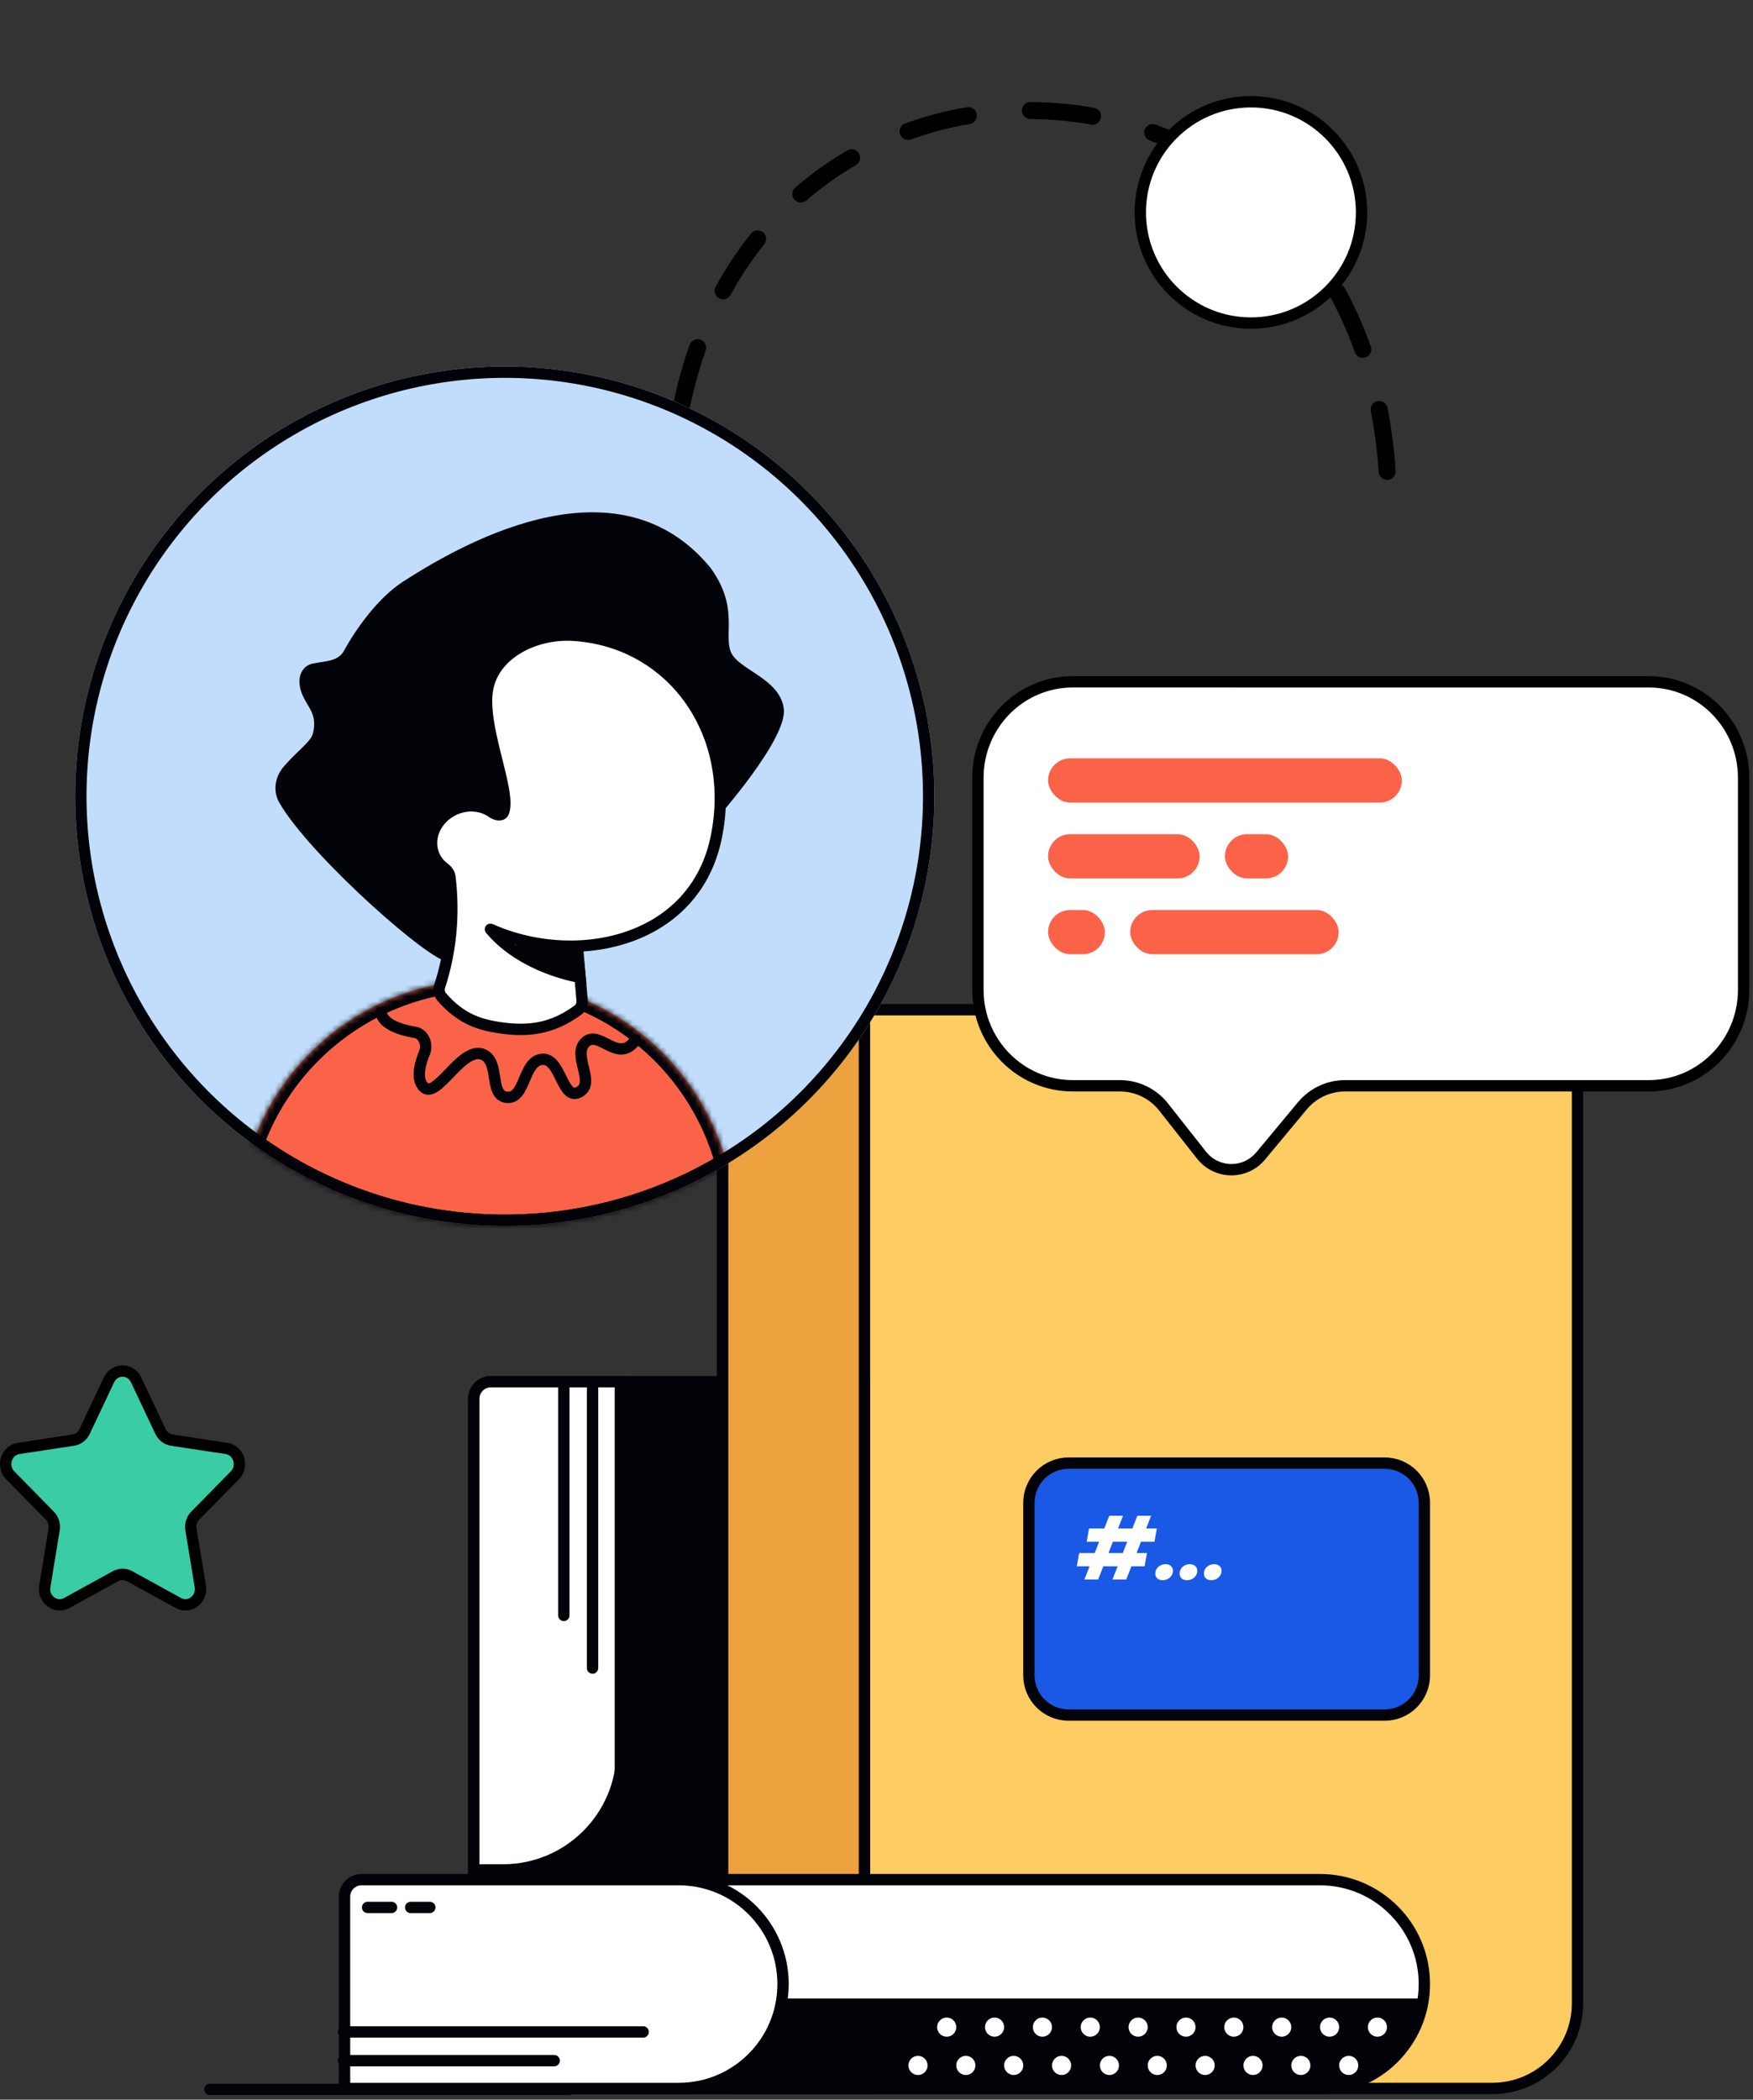
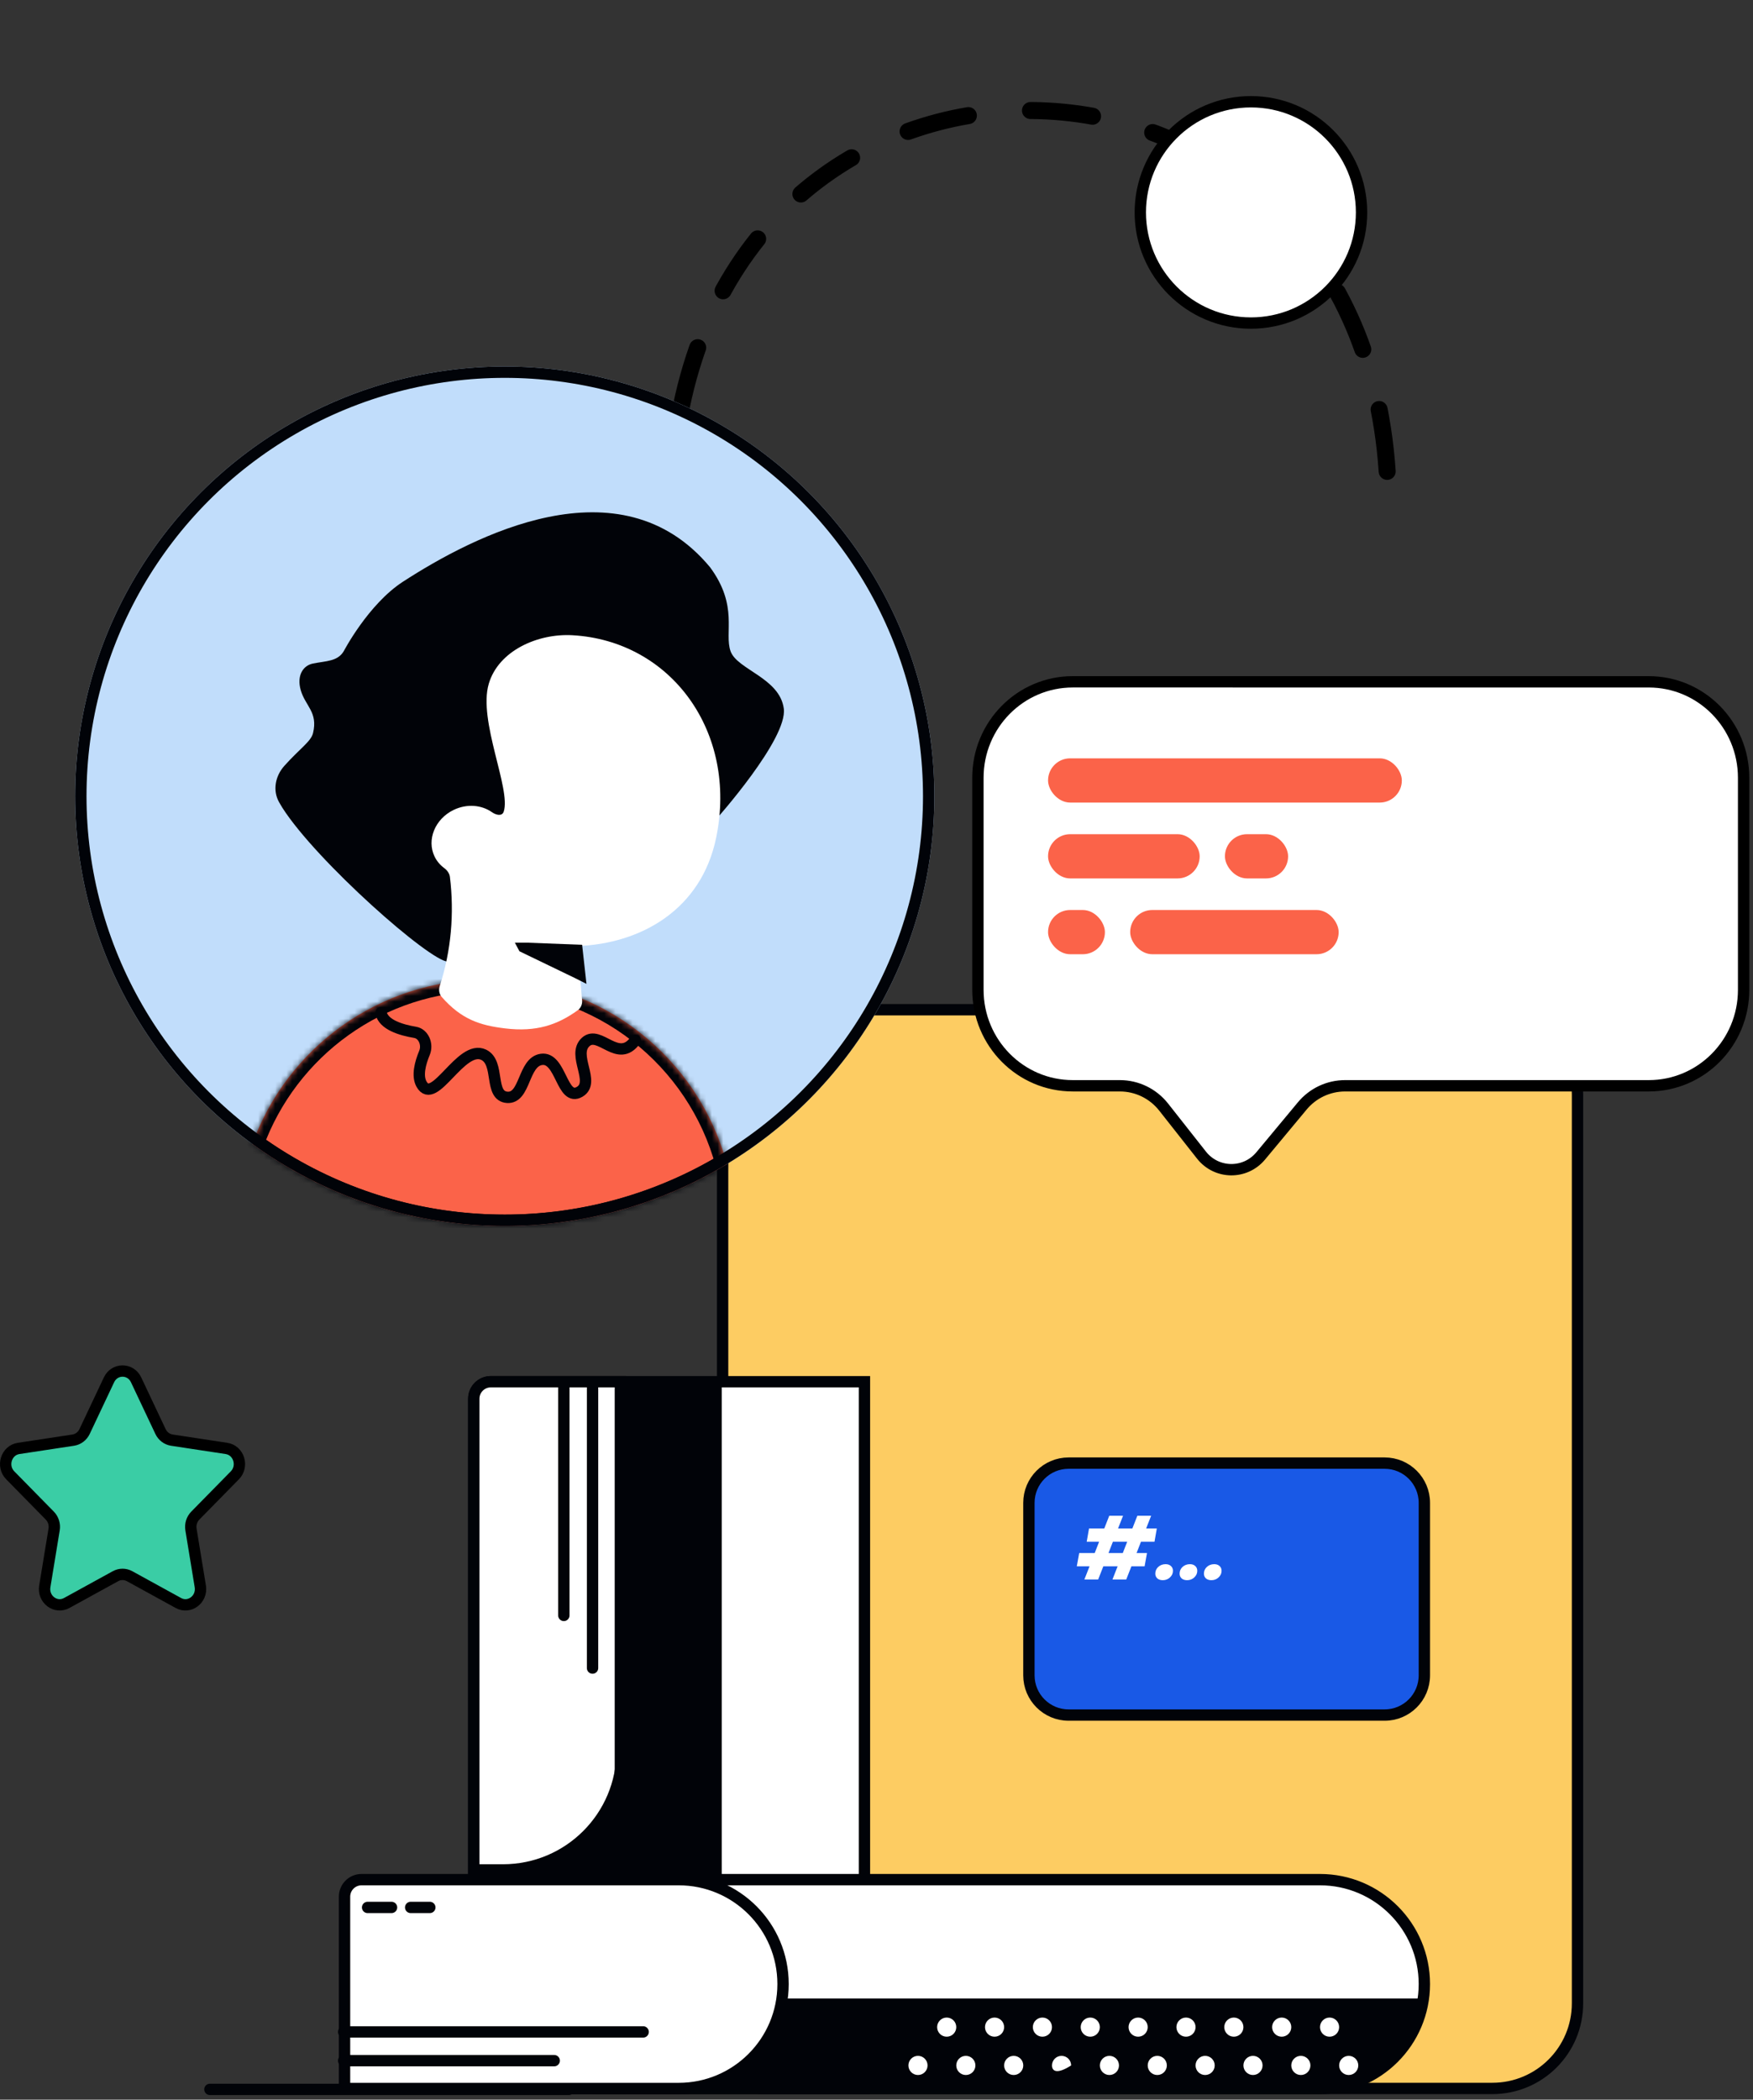
<svg xmlns="http://www.w3.org/2000/svg" width="309" height="370" viewBox="0 0 309 370" fill="none">
  <rect x="0" y="0" width="309" height="370" fill="#333333" stroke="none" />
  <path d="M244.518 83.066C238.947 0.513 128.541 -2.526 118.917 78.999C114.071 120.052 118.648 166.437 84.987 190.432C68.913 201.891 49.386 195.503 38.245 190.037" stroke="black" stroke-width="3" stroke-linecap="round" stroke-linejoin="round" stroke-dasharray="11 11" />
  <path fill-rule="evenodd" clip-rule="evenodd" d="M22.841 277.753C22.065 277.327 21.137 277.327 20.361 277.753L11.759 282.478C9.806 283.551 7.522 281.82 7.895 279.55L9.539 269.532C9.687 268.632 9.401 267.713 8.775 267.075L1.806 259.978C0.227 258.37 1.099 255.572 3.282 255.24L12.906 253.779C13.774 253.647 14.524 253.078 14.911 252.258L19.213 243.152C20.189 241.085 23.013 241.085 23.989 243.152L28.291 252.258C28.678 253.078 29.428 253.647 30.296 253.779L39.92 255.24C42.103 255.572 42.975 258.37 41.397 259.978L34.428 267.075C33.801 267.713 33.515 268.632 33.663 269.532L35.308 279.55C35.68 281.82 33.396 283.551 31.443 282.478L22.841 277.753Z" fill="#3ACDA5" stroke="black" stroke-width="2" stroke-linecap="round" stroke-linejoin="round" />
  <circle cx="220.5" cy="37.43" r="19.5" fill="white" stroke="black" stroke-width="2" />
  <path d="M278.066 192.93C278.066 184.645 271.351 177.93 263.066 177.93H134.375C130.509 177.93 127.375 181.064 127.375 184.93V361.022C127.375 364.888 130.509 368.022 134.375 368.022H263.066C271.351 368.022 278.066 361.306 278.066 353.022V192.93Z" fill="#FDCC62" stroke="#010308" stroke-width="2" />
  <path d="M152.375 243.484H86.513C84.856 243.484 83.513 244.828 83.513 246.484V365.024C83.513 366.681 84.856 368.024 86.513 368.024H152.375V243.484Z" fill="white" stroke="#010308" stroke-width="2" />
-   <path d="M152.375 177.93H130.38C128.723 177.93 127.38 179.273 127.38 180.93V365.022C127.38 366.679 128.723 368.022 130.38 368.022H152.375V177.93Z" fill="#EDA13F" stroke="#010308" stroke-width="2" />
  <path d="M109.352 243.484H86.513C84.856 243.484 83.513 244.828 83.513 246.484V365.024C83.513 366.681 84.856 368.024 86.513 368.024H109.352V243.484Z" fill="white" stroke="#010308" stroke-width="2" />
  <path d="M127.223 331.047L127.223 243.313L108.663 243.313L108.664 308.516C108.664 319.562 99.709 328.516 88.663 328.516L83.356 328.516L83.356 331.047L127.223 331.047Z" fill="#010308" />
  <path d="M99.387 244.172V284.665M104.448 244.172V293.944" stroke="#010308" stroke-width="2" stroke-linecap="round" />
  <path d="M251.07 264.828C251.07 260.962 247.936 257.828 244.07 257.828H188.364C184.498 257.828 181.364 260.962 181.364 264.828V295.226C181.364 299.092 184.498 302.226 188.364 302.226H244.07C247.936 302.226 251.07 299.092 251.07 295.226V264.828Z" fill="#1959E6" stroke="#010308" stroke-width="2" />
  <path d="M201.117 271.687L200.343 273.677H202.18L201.755 276.015H199.432L198.521 278.338H196.091L197.002 276.015H194.482L193.571 278.338H191.141L192.052 276.015H189.805L190.23 273.677H192.963L193.738 271.687H191.551L191.961 269.349H194.649L195.529 267.102H197.959L197.078 269.349H199.599L200.48 267.102H202.909L202.028 269.349H203.911L203.501 271.687H201.117ZM198.688 271.687H196.167L195.393 273.677H197.913L198.688 271.687Z" fill="white" />
  <path d="M204.964 278.46C204.559 278.46 204.235 278.353 203.992 278.141C203.759 277.918 203.643 277.64 203.643 277.306C203.643 276.84 203.815 276.445 204.159 276.121C204.513 275.797 204.948 275.635 205.465 275.635C205.859 275.635 206.173 275.747 206.406 275.969C206.639 276.182 206.755 276.46 206.755 276.805C206.755 277.26 206.578 277.65 206.224 277.974C205.88 278.298 205.46 278.46 204.964 278.46Z" fill="white" />
  <path d="M209.249 278.46C208.844 278.46 208.52 278.353 208.277 278.141C208.044 277.918 207.928 277.64 207.928 277.306C207.928 276.84 208.1 276.445 208.444 276.121C208.799 275.797 209.234 275.635 209.75 275.635C210.145 275.635 210.459 275.747 210.692 275.969C210.925 276.182 211.041 276.46 211.041 276.805C211.041 277.26 210.864 277.65 210.509 277.974C210.165 278.298 209.745 278.46 209.249 278.46Z" fill="white" />
  <path d="M213.535 278.46C213.13 278.46 212.806 278.353 212.563 278.141C212.33 277.918 212.214 277.64 212.214 277.306C212.214 276.84 212.386 276.445 212.73 276.121C213.084 275.797 213.519 275.635 214.036 275.635C214.431 275.635 214.744 275.747 214.977 275.969C215.21 276.182 215.326 276.46 215.326 276.805C215.326 277.26 215.149 277.65 214.795 277.974C214.451 278.298 214.031 278.46 213.535 278.46Z" fill="white" />
  <path d="M251.07 349.629C251.07 339.466 242.831 331.227 232.668 331.227H105.066C103.409 331.227 102.066 332.57 102.066 334.227V365.032C102.066 366.689 103.409 368.032 105.066 368.032H232.668C242.831 368.032 251.07 359.793 251.07 349.629Z" fill="white" stroke="#010308" stroke-width="2" />
  <path d="M100.27 368.188L37 368.187" stroke="#010308" stroke-width="2" stroke-linecap="round" />
  <path d="M138.029 349.629C138.029 339.466 129.79 331.227 119.627 331.227H63.731C62.074 331.227 60.731 332.57 60.731 334.227V337.819V360.596V368.032H119.627C129.79 368.032 138.029 359.793 138.029 349.629Z" fill="white" stroke="#010308" stroke-width="2" />
  <path d="M69.015 336.125H64.797M72.389 336.125H75.764" stroke="#010308" stroke-width="2" stroke-linecap="round" />
  <path d="M113.369 358.062L60.578 358.062" stroke="#010308" stroke-width="2" stroke-linecap="round" />
  <path d="M97.693 363.125L60.575 363.125" stroke="#010308" stroke-width="2" stroke-linecap="round" />
  <path d="M122.16 367.352H236.436C236.436 367.352 240.405 366.249 242.558 364.821C244.374 363.616 245.186 362.643 246.639 361.025C248.084 359.416 249.026 358.543 249.955 356.596C250.731 354.97 251.231 352.167 251.231 352.167H137.975C137.975 352.167 137.143 356.047 135.934 358.241C134.845 360.218 133.998 361.231 132.363 362.796C130.93 364.169 130.062 364.946 128.282 365.833C126.08 366.931 122.16 367.352 122.16 367.352Z" fill="#010308" />
  <path d="M232.674 357.218C232.674 356.287 233.43 355.531 234.362 355.531C235.293 355.531 236.049 356.287 236.049 357.218C236.049 358.15 235.293 358.906 234.362 358.906C233.43 358.906 232.674 358.15 232.674 357.218Z" fill="white" />
-   <path d="M241.11 357.218C241.11 356.287 241.866 355.531 242.798 355.531C243.729 355.531 244.485 356.287 244.485 357.218C244.485 358.15 243.729 358.906 242.798 358.906C241.866 358.906 241.11 358.15 241.11 357.218Z" fill="white" />
  <path d="M215.802 357.218C215.802 356.287 216.558 355.531 217.49 355.531C218.421 355.531 219.177 356.287 219.177 357.218C219.177 358.15 218.421 358.906 217.49 358.906C216.558 358.906 215.802 358.15 215.802 357.218Z" fill="white" />
  <path d="M224.238 357.218C224.238 356.287 224.994 355.531 225.926 355.531C226.857 355.531 227.613 356.287 227.613 357.218C227.613 358.15 226.857 358.906 225.926 358.906C224.994 358.906 224.238 358.15 224.238 357.218Z" fill="white" />
  <path d="M198.93 357.218C198.93 356.287 199.686 355.531 200.618 355.531C201.549 355.531 202.305 356.287 202.305 357.218C202.305 358.15 201.549 358.906 200.618 358.906C199.686 358.906 198.93 358.15 198.93 357.218Z" fill="white" />
  <path d="M207.366 357.218C207.366 356.287 208.122 355.531 209.054 355.531C209.985 355.531 210.741 356.287 210.741 357.218C210.741 358.15 209.985 358.906 209.054 358.906C208.122 358.906 207.366 358.15 207.366 357.218Z" fill="white" />
  <path d="M182.059 357.218C182.059 356.287 182.814 355.531 183.746 355.531C184.678 355.531 185.433 356.287 185.433 357.218C185.433 358.15 184.678 358.906 183.746 358.906C182.814 358.906 182.059 358.15 182.059 357.218Z" fill="white" />
  <path d="M190.495 357.218C190.495 356.287 191.25 355.531 192.182 355.531C193.114 355.531 193.869 356.287 193.869 357.218C193.869 358.15 193.114 358.906 192.182 358.906C191.25 358.906 190.495 358.15 190.495 357.218Z" fill="white" />
  <path d="M173.623 357.218C173.623 356.287 174.378 355.531 175.31 355.531C176.242 355.531 176.997 356.287 176.997 357.218C176.997 358.15 176.242 358.906 175.31 358.906C174.378 358.906 173.623 358.15 173.623 357.218Z" fill="white" />
  <path d="M165.187 357.218C165.187 356.287 165.942 355.531 166.874 355.531C167.806 355.531 168.561 356.287 168.561 357.218C168.561 358.15 167.806 358.906 166.874 358.906C165.942 358.906 165.187 358.15 165.187 357.218Z" fill="white" />
  <path d="M236.049 363.967C236.049 363.035 236.804 362.28 237.736 362.28C238.668 362.28 239.423 363.035 239.423 363.967C239.423 364.899 238.668 365.654 237.736 365.654C236.804 365.654 236.049 364.899 236.049 363.967Z" fill="white" />
  <path d="M219.177 363.967C219.177 363.035 219.932 362.28 220.864 362.28C221.796 362.28 222.551 363.035 222.551 363.967C222.551 364.899 221.796 365.654 220.864 365.654C219.932 365.654 219.177 364.899 219.177 363.967Z" fill="white" />
  <path d="M227.613 363.967C227.613 363.035 228.368 362.28 229.3 362.28C230.232 362.28 230.987 363.035 230.987 363.967C230.987 364.899 230.232 365.654 229.3 365.654C228.368 365.654 227.613 364.899 227.613 363.967Z" fill="white" />
  <path d="M202.305 363.967C202.305 363.035 203.06 362.28 203.992 362.28C204.924 362.28 205.679 363.035 205.679 363.967C205.679 364.899 204.924 365.654 203.992 365.654C203.06 365.654 202.305 364.899 202.305 363.967Z" fill="white" />
  <path d="M210.741 363.967C210.741 363.035 211.496 362.28 212.428 362.28C213.36 362.28 214.115 363.035 214.115 363.967C214.115 364.899 213.36 365.654 212.428 365.654C211.496 365.654 210.741 364.899 210.741 363.967Z" fill="white" />
-   <path d="M185.433 363.967C185.433 363.035 186.188 362.28 187.12 362.28C188.052 362.28 188.807 363.035 188.807 363.967C188.807 364.899 188.052 365.654 187.12 365.654C186.188 365.654 185.433 364.899 185.433 363.967Z" fill="white" />
+   <path d="M185.433 363.967C185.433 363.035 186.188 362.28 187.12 362.28C188.052 362.28 188.807 363.035 188.807 363.967C186.188 365.654 185.433 364.899 185.433 363.967Z" fill="white" />
  <path d="M193.869 363.967C193.869 363.035 194.624 362.28 195.556 362.28C196.488 362.28 197.243 363.035 197.243 363.967C197.243 364.899 196.488 365.654 195.556 365.654C194.624 365.654 193.869 364.899 193.869 363.967Z" fill="white" />
  <path d="M168.561 363.967C168.561 363.035 169.316 362.28 170.248 362.28C171.18 362.28 171.935 363.035 171.935 363.967C171.935 364.899 171.18 365.654 170.248 365.654C169.316 365.654 168.561 364.899 168.561 363.967Z" fill="white" />
  <path d="M160.125 363.967C160.125 363.035 160.88 362.28 161.812 362.28C162.744 362.28 163.499 363.035 163.499 363.967C163.499 364.899 162.744 365.654 161.812 365.654C160.88 365.654 160.125 364.899 160.125 363.967Z" fill="white" />
  <path d="M176.997 363.967C176.997 363.035 177.752 362.28 178.684 362.28C179.616 362.28 180.371 363.035 180.371 363.967C180.371 364.899 179.616 365.654 178.684 365.654C177.752 365.654 176.997 364.899 176.997 363.967Z" fill="white" />
  <circle r="75.723" transform="matrix(-1 0 0 1 88.972 140.309)" fill="#C1DDFB" />
  <mask id="path-21-inside-1_4912_5635" fill="white">
    <path fill-rule="evenodd" clip-rule="evenodd" d="M44.478 201.592C56.97 210.68 72.348 216.041 88.978 216.041C103.305 216.041 116.703 212.062 128.127 205.149C123.126 186.424 106.046 172.633 85.745 172.633C66.752 172.633 50.579 184.704 44.478 201.592Z" />
  </mask>
  <path fill-rule="evenodd" clip-rule="evenodd" d="M44.478 201.592C56.97 210.68 72.348 216.041 88.978 216.041C103.305 216.041 116.703 212.062 128.127 205.149C123.126 186.424 106.046 172.633 85.745 172.633C66.752 172.633 50.579 184.704 44.478 201.592Z" fill="#FB6349" />
  <path d="M44.478 201.592L43.302 203.209L42.087 202.326L42.597 200.913L44.478 201.592ZM128.127 205.149L130.059 204.633L130.447 206.083L129.162 206.86L128.127 205.149ZM88.978 218.041C71.912 218.041 56.124 212.538 43.302 203.209L45.655 199.975C57.817 208.822 72.785 214.041 88.978 214.041V218.041ZM129.162 206.86C117.435 213.957 103.681 218.041 88.978 218.041V214.041C102.93 214.041 115.971 210.167 127.091 203.438L129.162 206.86ZM126.195 205.665C121.422 187.793 105.118 174.633 85.745 174.633V170.633C106.975 170.633 124.83 185.055 130.059 204.633L126.195 205.665ZM85.745 174.633C67.622 174.633 52.183 186.15 46.359 202.272L42.597 200.913C48.975 183.257 65.883 170.633 85.745 170.633V174.633Z" fill="#010308" mask="url(#path-21-inside-1_4912_5635)" />
  <path d="M126.251 144.346C126.251 144.346 82.956 169.467 78.987 169.467C75.816 169.467 55.826 151.813 49.763 142.326C49.553 141.99 49.359 141.657 49.179 141.334C48.028 139.257 48.532 136.735 50.115 134.965C52.829 131.928 54.811 130.683 55.175 129.192C56.081 125.478 53.814 124.429 53.01 121.615C52.288 119.09 53.371 117.286 55.175 116.925C57.521 116.456 59.504 116.564 60.587 114.76C60.587 114.76 64.916 106.462 71.05 102.493C83.279 94.58 109.294 80.846 125.169 99.968C130.22 106.823 127.62 111.513 128.777 114.76C129.934 118.007 137.436 119.451 138.158 124.863C138.871 130.212 126.251 144.346 126.251 144.346Z" fill="#010308" />
  <path d="M126.243 147.595C130.071 128.997 118.294 112.918 100.898 111.939C94.809 111.597 87.869 114.648 86.153 120.506C84.243 127.027 90.115 139.045 88.79 143.028C88.503 143.889 87.447 143.641 86.706 143.118C84.885 141.834 82.29 141.602 79.962 142.724C76.682 144.307 75.178 147.983 76.602 150.935C76.996 151.751 77.572 152.426 78.268 152.943C78.798 153.335 79.227 153.879 79.307 154.534C80.091 160.956 79.539 167.516 77.507 173.777C77.294 174.437 77.41 175.167 77.867 175.688C81.36 179.659 84.635 180.694 89.034 181.224C94.563 181.891 98.266 180.595 101.831 178.033C102.382 177.637 102.667 176.973 102.608 176.297L102.257 172.239L101.772 166.715C113.007 166.306 123.63 160.29 126.243 147.595Z" fill="white" />
-   <path d="M102.257 172.239C95.786 170.968 89.93 167.935 86.449 163.757C91.193 165.883 96.549 166.905 101.772 166.715M102.257 172.239L102.608 176.297C102.667 176.973 102.382 177.637 101.831 178.033C98.266 180.595 94.563 181.891 89.034 181.224C84.635 180.694 81.36 179.659 77.867 175.688C77.41 175.167 77.294 174.437 77.507 173.777C79.539 167.516 80.091 160.956 79.307 154.534C79.227 153.879 78.798 153.335 78.268 152.943C77.572 152.426 76.996 151.751 76.602 150.935C75.178 147.983 76.682 144.307 79.962 142.724C82.29 141.602 84.885 141.834 86.706 143.118C87.447 143.641 88.503 143.889 88.79 143.028C90.115 139.045 84.243 127.027 86.153 120.506C87.869 114.648 94.809 111.597 100.898 111.939C118.294 112.918 130.071 128.997 126.243 147.595C123.63 160.29 113.007 166.306 101.772 166.715M102.257 172.239L101.772 166.715" stroke="#010308" stroke-width="2" stroke-linejoin="round" />
  <path d="M102.612 166.49L93.069 166.121L90.759 166.121L91.558 167.63L101.358 172.36L103.372 173.375L102.612 166.49Z" fill="#010308" />
  <path d="M111.991 183.31C108.962 187.551 105.677 181.405 103.247 183.61C100.706 185.915 105.076 190.707 102.168 192.401C99.008 194.241 98.923 186.195 95.439 186.683C92.177 187.14 92.641 193.597 89.407 193.372C86.15 193.144 88.174 187.295 85.274 185.877C81.254 183.911 76.525 195.09 74.293 191.028C73.493 189.571 74.06 187.368 74.823 185.534C75.451 184.028 74.642 182.164 73.182 181.921C70.659 181.501 67.569 180.56 67.163 178.464" stroke="#010308" stroke-width="2" stroke-linecap="round" stroke-linejoin="round" />
  <circle r="74.723" transform="matrix(-1 0 0 1 88.972 140.309)" stroke="#010308" stroke-width="2" />
  <path d="M172.376 174.429C172.376 183.776 179.871 191.335 189.093 191.335H197.403C200.41 191.335 203.249 192.719 205.118 195.091L211.784 203.549C214.441 206.921 219.482 206.987 222.226 203.688L229.545 194.888C231.417 192.637 234.18 191.335 237.095 191.335H290.629C299.851 191.335 307.346 183.776 307.346 174.429L307.345 137.057C307.345 127.71 299.851 120.151 290.629 120.151L189.094 120.148C179.871 120.148 172.376 127.707 172.376 137.054V174.429Z" fill="white" stroke="black" stroke-width="2" />
  <rect x="184.74" y="133.633" width="62.36" height="7.795" rx="3.897" fill="#FB6349" />
  <rect x="184.74" y="147" width="26.726" height="7.795" rx="3.897" fill="#FB6349" />
  <rect x="215.918" y="147" width="11.136" height="7.795" rx="3.897" fill="#FB6349" />
  <rect x="199.217" y="160.359" width="36.748" height="7.795" rx="3.897" fill="#FB6349" />
  <rect x="184.74" y="160.359" width="10.022" height="7.795" rx="3.897" fill="#FB6349" />
</svg>